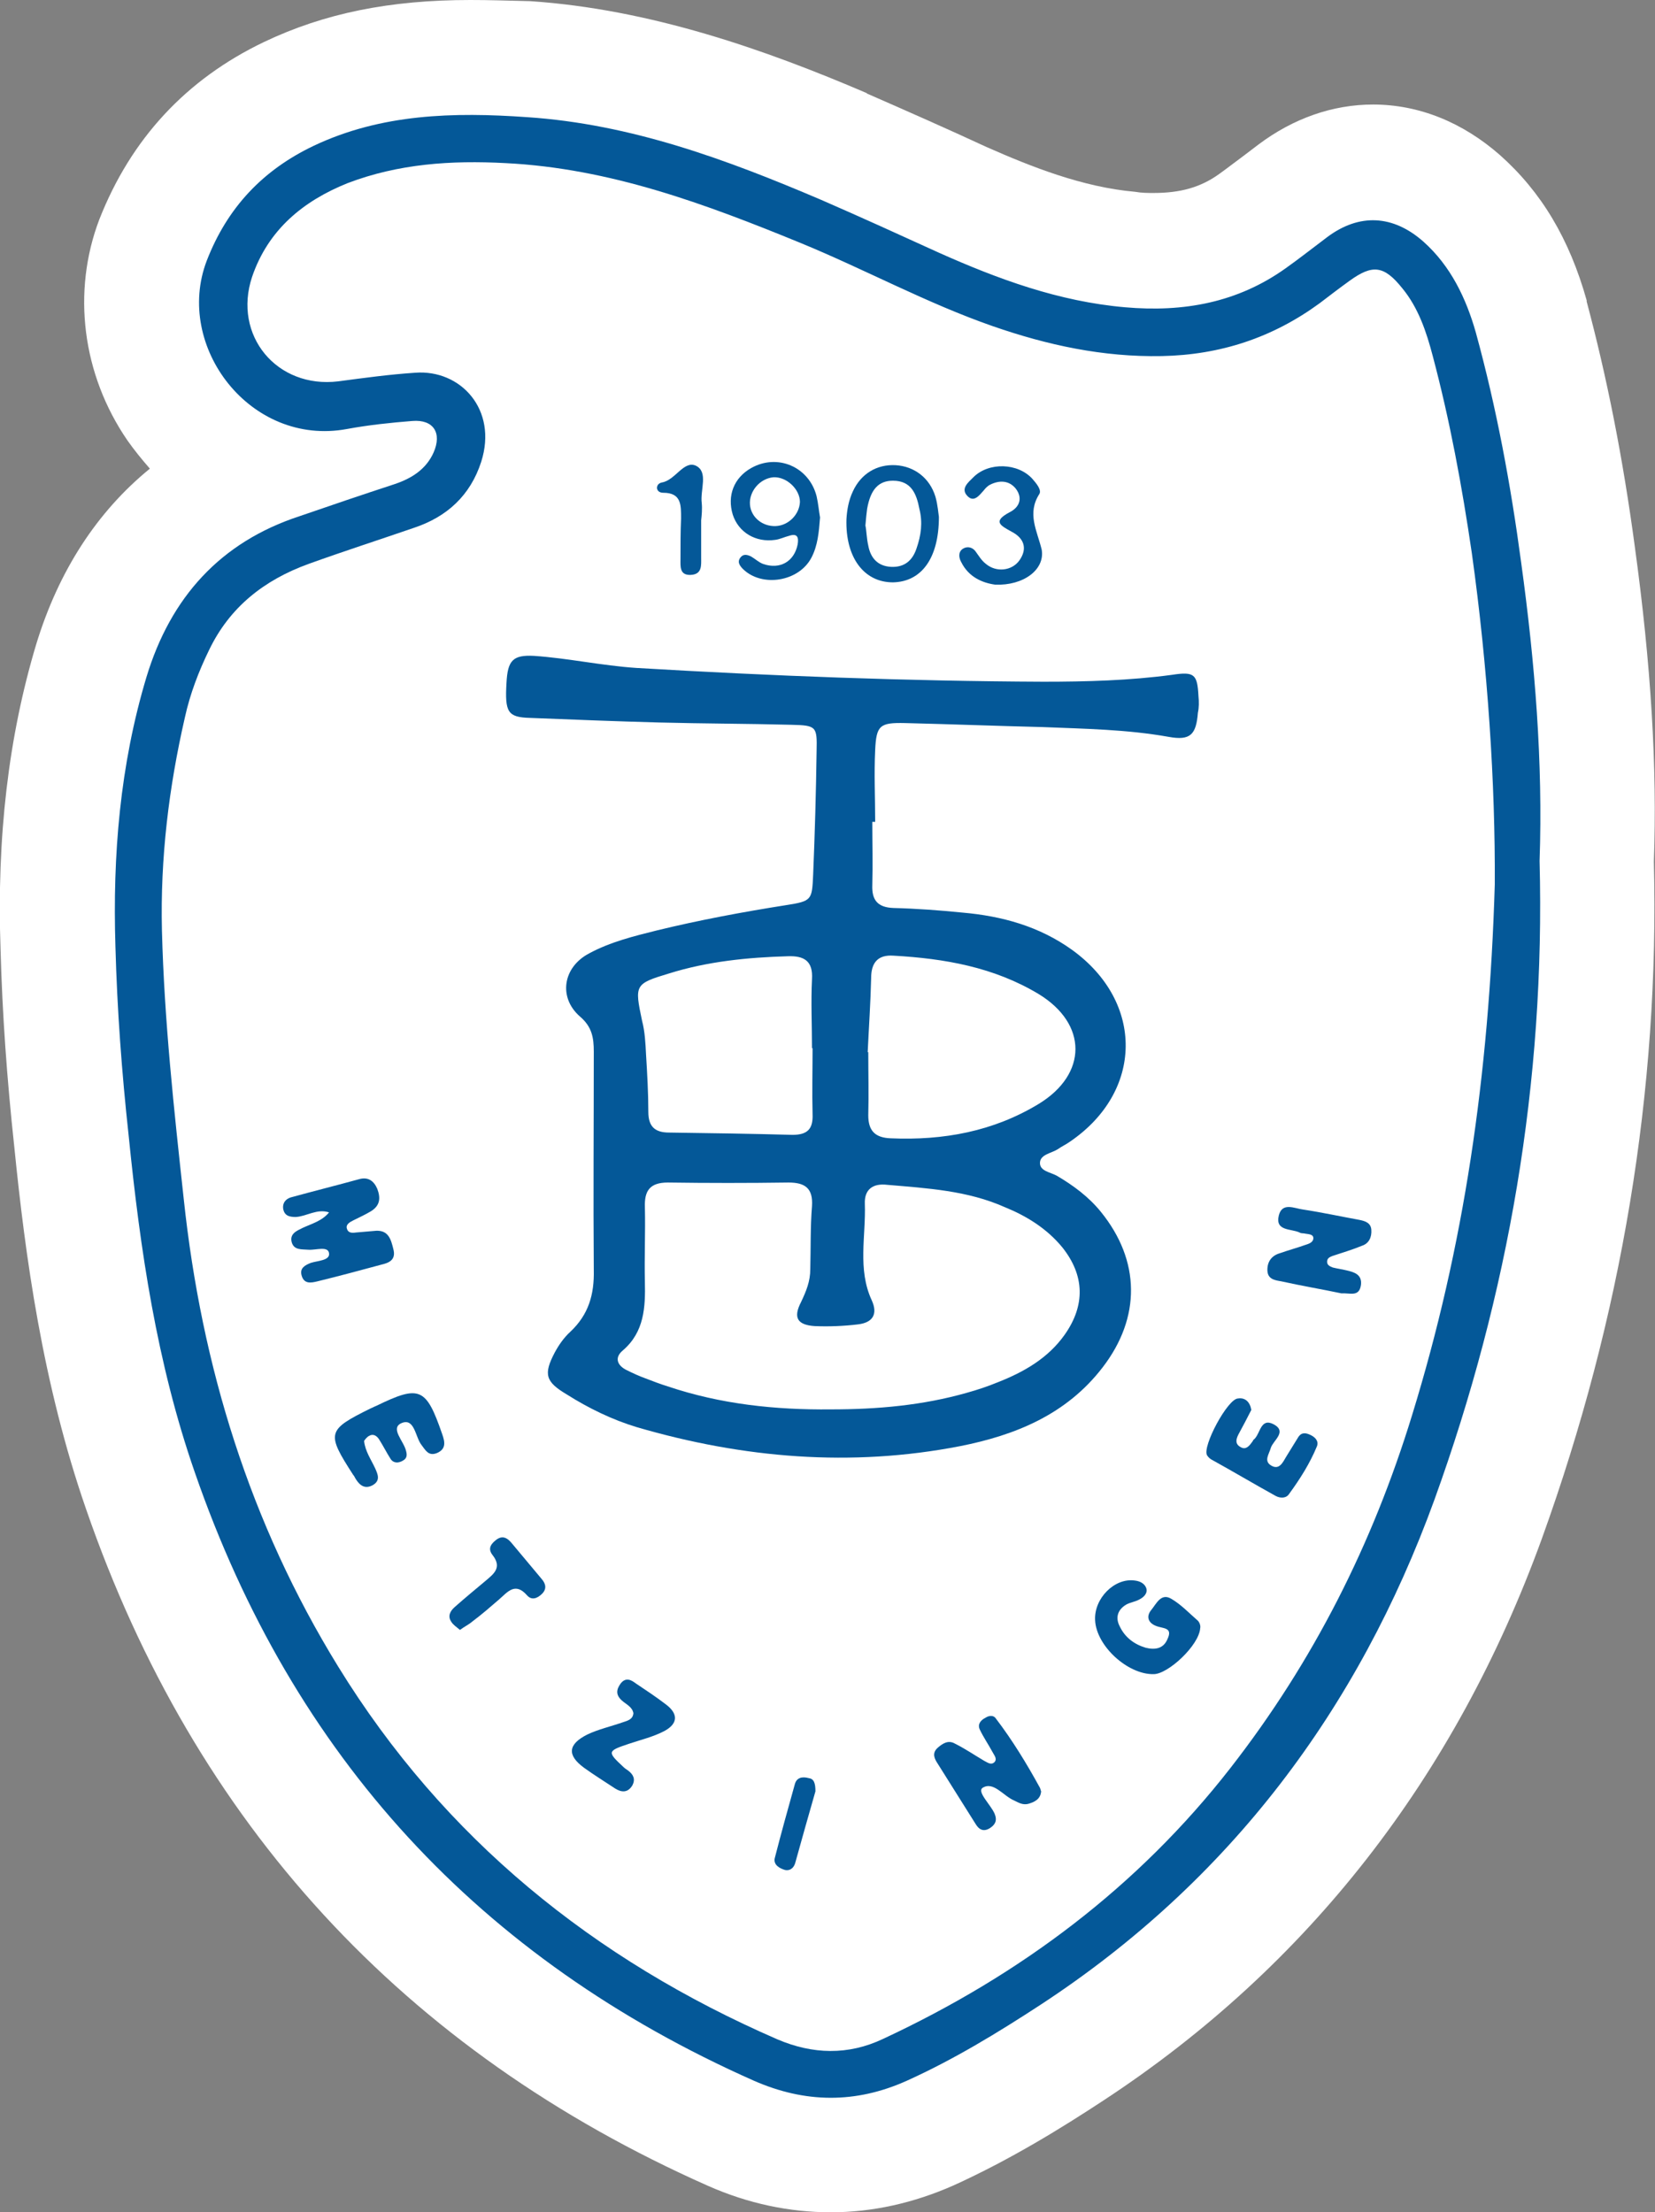
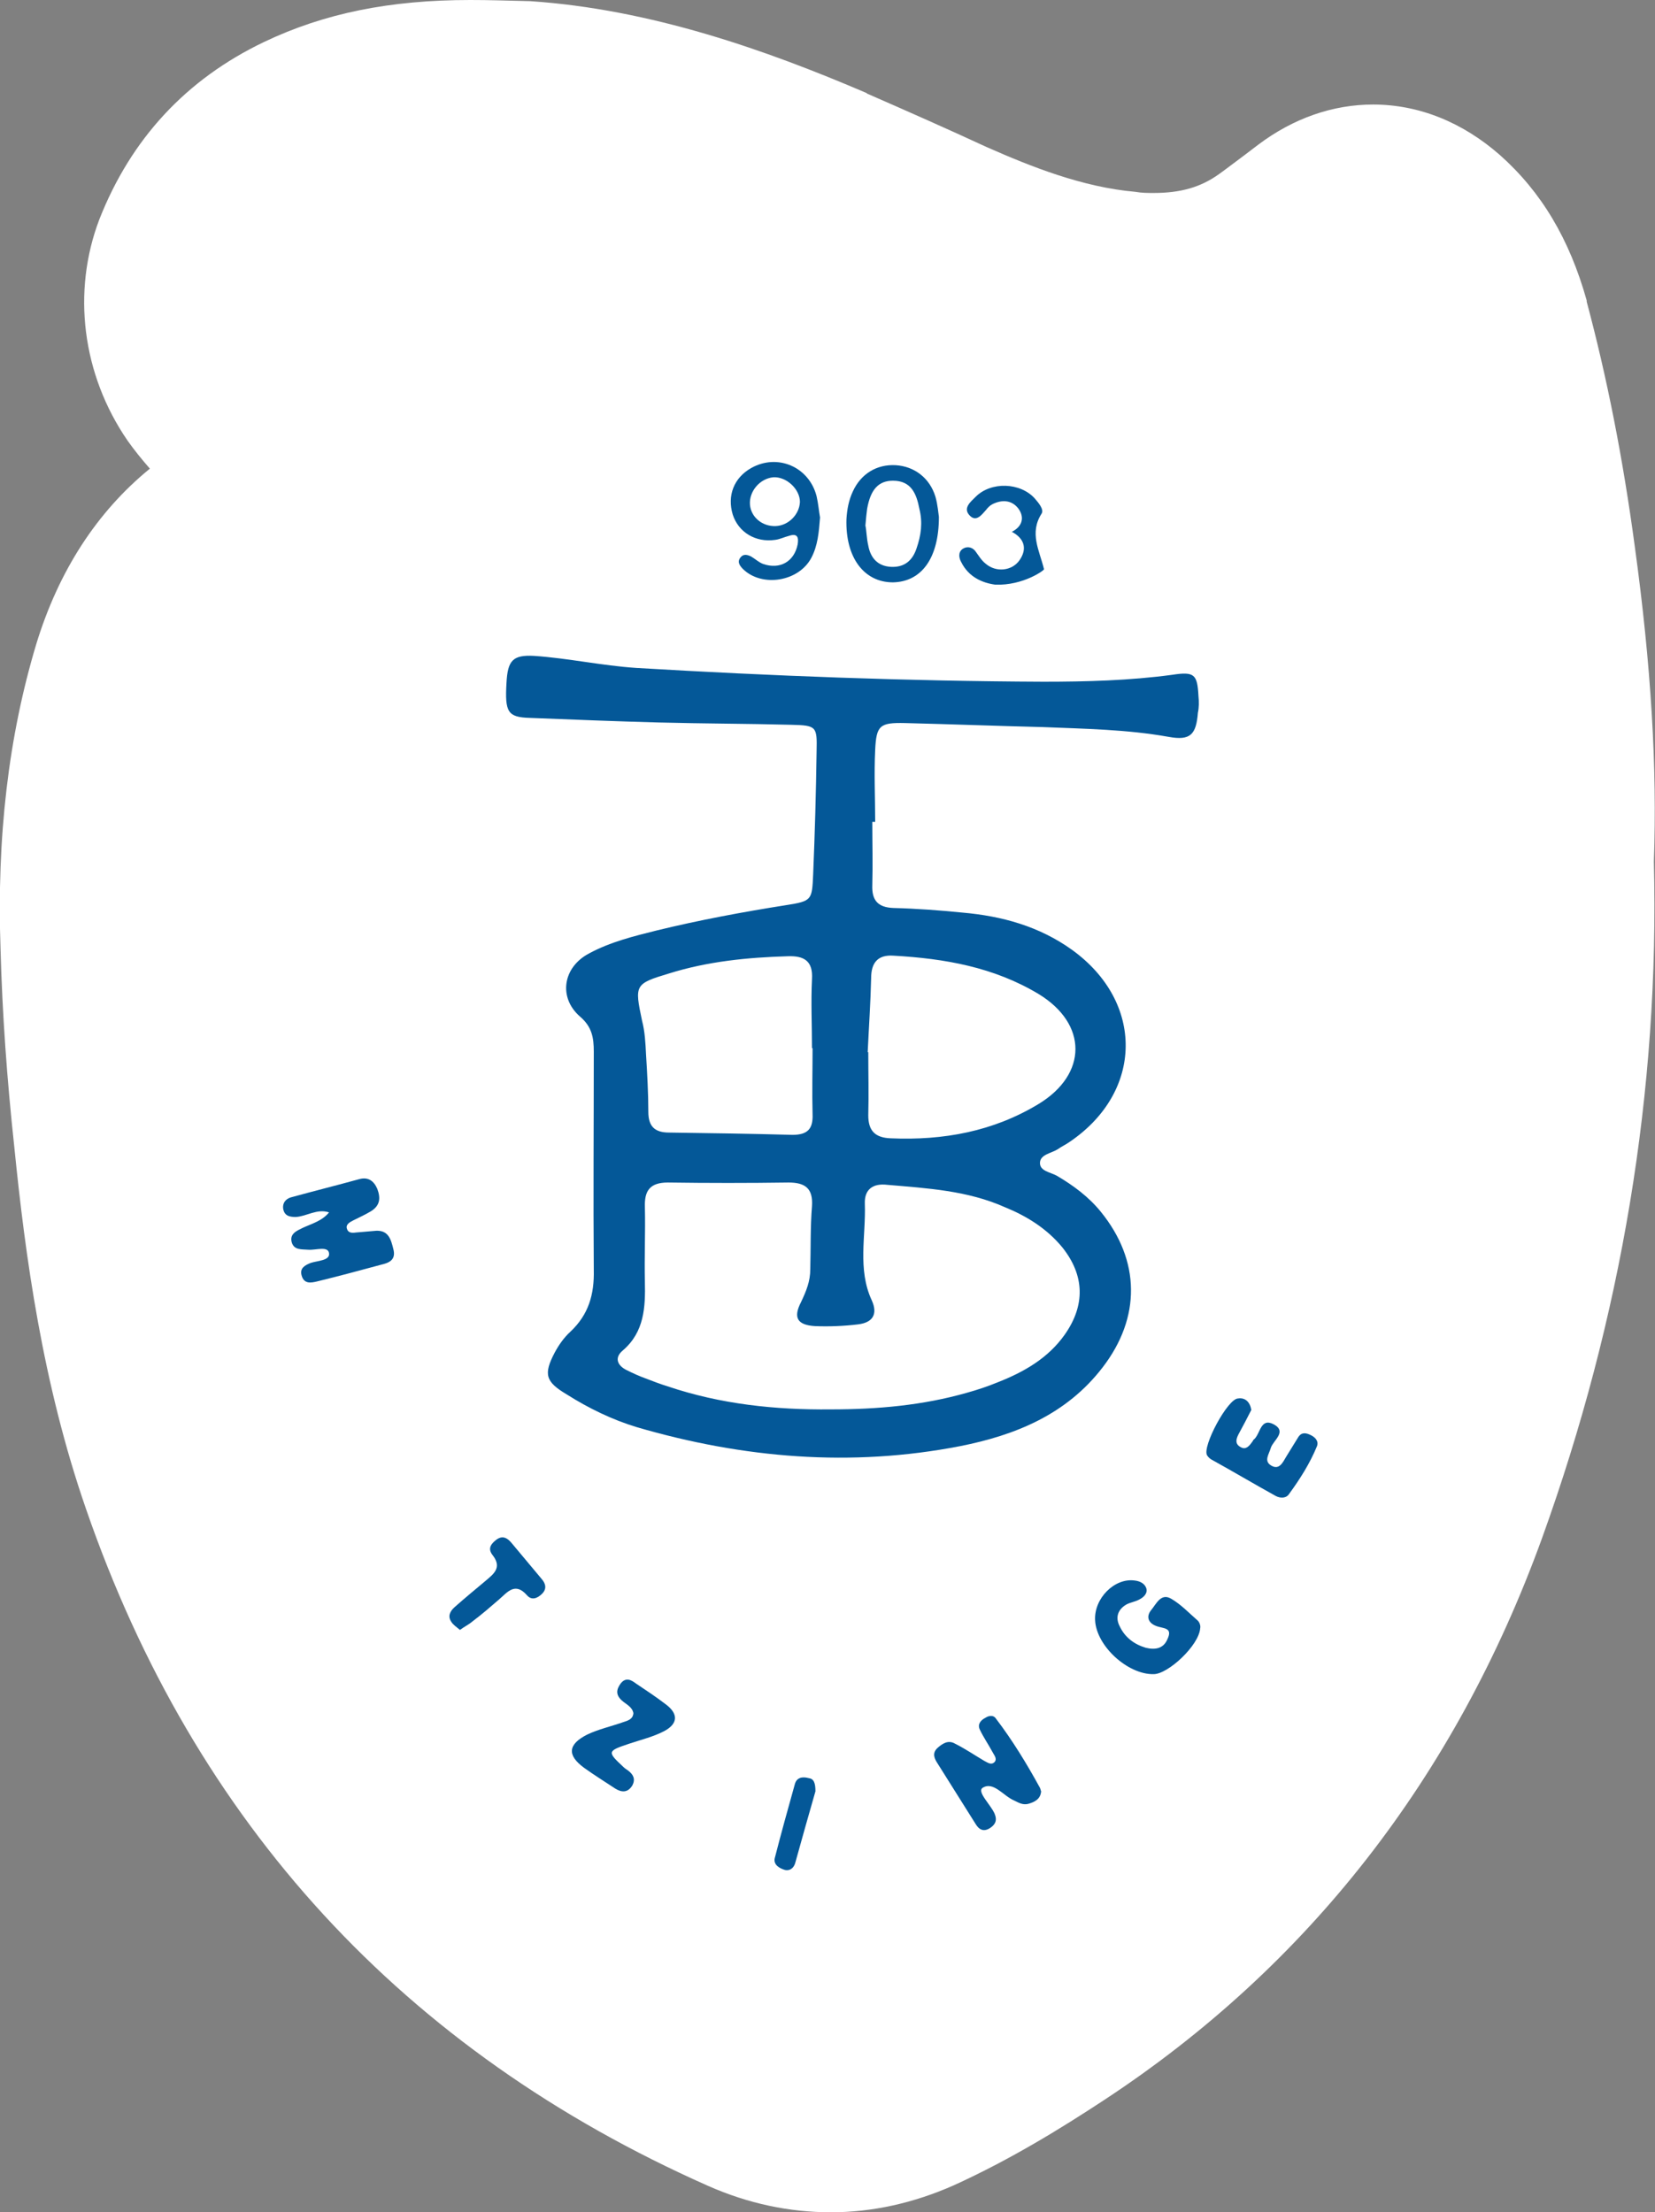
<svg xmlns="http://www.w3.org/2000/svg" version="1.1" id="Ebene_1" x="0px" y="0px" viewBox="0 0 288.2 385.2" style="enable-background:new 0 0 288.2 385.2;" xml:space="preserve">
  <rect x="0" y="0" width="288.2" height="385.2" fill="#808080" stroke="none" />
  <style type="text/css">
	.st0{fill:#FFFFFF;}
	.st1{fill:#045898;}
</style>
  <path class="st0" d="M284.7,95.3c-2.1-15.7-4.9-29.7-8.4-42.8l0-0.2c-3-10.7-7.9-18.9-15.1-25.3c-6.5-5.7-14.1-8.8-22.1-8.8  c-7,0-13.9,2.4-20,7c-0.8,0.6-1.7,1.3-2.5,1.9c-1.5,1.1-2.9,2.2-4.3,3.2c-3.2,2.3-6.7,3.3-11.4,3.3c-1,0-2.1,0-3.2-0.2  c-9.2-0.8-18.2-4.4-25.9-7.8c-6.7-3.1-13.7-6.2-20.8-9.3l-0.1-0.1c-17.5-7.5-37.6-14.6-58.6-16C88,0.1,85.3,0,81.9,0  C67.9,0,56.5,2.3,46,7.3c-13.6,6.5-23.2,16.9-28.7,30.9c-4.8,12.6-3,27,4.9,38.5c1.2,1.7,2.5,3.3,3.9,4.9  c-9.2,7.5-15.9,17.8-19.8,30.6c-4.8,16-6.9,33.5-6.2,53.2c0.3,11.1,1.1,22.4,2.4,34.4c1.9,18.9,4.9,41.1,12.5,63  c18.9,54.7,55.3,94.3,108.3,117.8c7,3.1,14.2,4.6,21.4,4.6c7.2,0,14.4-1.6,21.4-4.7c9.9-4.5,18.8-10,26.1-14.8  c35.5-23.3,61.2-56.2,76.3-97.8c13.9-38.5,20.5-78.1,19.5-117.9C288.6,133.6,287.5,115.7,284.7,95.3z" />
  <g>
    <path class="st1" d="M57.3,211.1c-2.1-0.7-3.9,0.7-5.8,0.8c-1.1,0-2-0.2-2.2-1.5c-0.1-0.9,0.4-1.6,1.3-1.9c4-1.1,8-2.1,12-3.2   c1.5-0.4,2.5,0.3,3.1,1.7c0.6,1.6,0.5,2.9-1.1,3.9c-1,0.6-2.1,1.1-3.1,1.6c-0.6,0.3-1.3,0.7-1.1,1.4c0.2,0.8,0.9,0.8,1.6,0.7   c1.2-0.1,2.3-0.2,3.5-0.3c2.2-0.1,2.6,1.6,3,3.2c0.5,1.9-0.8,2.4-2.1,2.7c-3.7,1-7.4,2-11.1,2.9c-1.2,0.3-2.4,0.5-2.8-1.1   c-0.3-1.2,0.6-1.7,1.6-2.1c1.2-0.4,3.4-0.4,3.2-1.7s-2.3-0.5-3.6-0.6c-1.2-0.1-2.5,0.1-2.9-1.3c-0.4-1.5,0.9-2,1.9-2.5   C54.2,213.1,56.1,212.6,57.3,211.1L57.3,211.1z" />
-     <path class="st1" d="M233.6,225.2c-3.3-0.7-6.9-1.3-10.5-2.1c-1.2-0.2-2.4-0.4-2.4-2c0-1.5,0.8-2.5,2.2-2.9   c1.4-0.5,2.9-0.9,4.3-1.4c0.6-0.2,1.4-0.4,1.5-1.1c0.1-0.8-0.8-0.8-1.4-0.9c-0.3-0.1-0.7,0-1-0.2c-1.5-0.7-4.3-0.2-3.6-3   c0.6-2.3,2.7-1.2,4.2-1c3.3,0.5,6.5,1.2,9.8,1.8c1,0.2,2,0.5,2.1,1.7c0.1,1.3-0.4,2.4-1.6,2.8c-1.7,0.7-3.4,1.2-5.2,1.8   c-0.5,0.2-0.9,0.4-0.9,1s0.5,0.8,1,1c0.8,0.2,1.6,0.3,2.4,0.5c1.3,0.3,2.7,0.7,2.5,2.5C236.7,225.9,235.1,225.1,233.6,225.2z" />
    <path class="st1" d="M181.3,311.9c-0.1,1.4-1.2,1.9-2.3,2.2c-0.9,0.2-1.6-0.2-2.4-0.6c-1.9-0.8-3.6-3.4-5.5-2.2   c-1,0.7,1.4,2.9,2.1,4.5c0.5,1.2,0.1,1.9-0.8,2.5c-1.1,0.7-1.9,0.3-2.5-0.7c-2.2-3.5-4.4-7-6.6-10.5c-0.6-0.9-1-1.8-0.1-2.7   c0.9-0.8,1.9-1.5,3.1-0.8c1.8,0.9,3.4,2,5.1,3c0.6,0.3,1.2,0.8,1.8,0.2c0.5-0.6-0.1-1.2-0.4-1.8c-0.7-1.3-1.6-2.6-2.2-3.9   c-0.4-0.9,0.2-1.6,1-2c0.6-0.4,1.4-0.5,1.8,0.1c2.9,3.8,5.4,7.9,7.7,12.1C181.2,311.5,181.2,311.7,181.3,311.9z" />
-     <path class="st1" d="M63.4,250.9c0.2,1.8,1.2,3.2,1.9,4.7c0.5,1.1,1,2.2-0.4,3c-1.3,0.7-2.2,0.1-2.9-1c-0.2-0.3-0.3-0.6-0.5-0.8   c-4.7-7.3-4.6-7.8,3.1-11.6c0.3-0.1,0.6-0.3,0.9-0.4c7.6-3.7,8.7-3.2,11.5,4.9c0.5,1.4,0.7,2.6-0.9,3.3c-1.5,0.6-2-0.5-2.7-1.4   c-1.1-1.4-1.2-4.8-3.5-3.8c-2,0.9,0.4,3.1,0.8,4.8c0.2,0.7,0.2,1.3-0.5,1.7c-0.8,0.5-1.7,0.5-2.2-0.3c-0.7-1.1-1.3-2.3-2-3.4   c-0.4-0.6-1-1-1.7-0.6C63.9,250.2,63.6,250.6,63.4,250.9z" />
    <path class="st1" d="M217.9,245.5c-0.7,1.4-1.4,2.7-2.1,4c-0.5,0.9-0.9,1.9,0.3,2.5c0.9,0.5,1.5-0.3,2-1c0.1-0.1,0.1-0.3,0.3-0.4   c1.1-1,1.1-3.8,3.4-2.6c2.4,1.3-0.1,2.8-0.5,4.1c-0.3,1.1-1.3,2.3,0.1,3.1c1.4,0.8,2-0.6,2.6-1.6c0.7-1.1,1.4-2.3,2.1-3.4   c0.6-0.9,1.4-0.7,2.2-0.3s1.4,1.1,1,2c-1.2,2.9-2.9,5.6-4.8,8.2c-0.5,0.8-1.5,0.8-2.3,0.4c-3.8-2.1-7.5-4.3-11.3-6.4   c-0.3-0.2-0.5-0.4-0.7-0.7c-0.9-1.5,3.6-9.9,5.4-9.9C216.9,243.3,217.7,244.2,217.9,245.5z" />
    <path class="st1" d="M200.9,291.5c-4.5,0.1-10-4.9-10.2-9.4c-0.2-3.8,3.4-7.4,6.9-6.9c0.9,0.1,1.7,0.5,2,1.3c0.3,0.9-0.4,1.6-1.2,2   c-0.7,0.4-1.6,0.5-2.3,0.9c-1.5,0.9-1.9,2.3-1.1,3.8c0.9,1.9,2.5,3.1,4.5,3.7c1.6,0.4,3.1,0.2,3.8-1.5c1-2.1-0.8-1.8-2-2.3   c-1.3-0.5-1.8-1.6-0.8-2.8c0.9-1.1,1.7-3,3.5-1.9c1.7,1,3.1,2.5,4.6,3.8c0.3,0.3,0.5,0.9,0.4,1.3   C208.8,286.5,203.4,291.5,200.9,291.5z" />
    <path class="st1" d="M110.3,298.3c-0.2-1.1-1.2-1.5-2-2.2c-1.1-1-1-1.9-0.2-3c0.9-1.1,1.8-0.6,2.6,0c1.8,1.2,3.6,2.4,5.3,3.7   c2.1,1.6,2.1,3.3-0.3,4.6c-1.9,1-4,1.5-6.1,2.2c-3.9,1.3-3.9,1.4-1,4.1c0.2,0.2,0.5,0.4,0.8,0.6c0.9,0.7,1.3,1.5,0.7,2.6   c-0.8,1.3-1.9,1.2-3,0.5c-1.8-1.2-3.6-2.3-5.4-3.6c-3-2.2-2.8-4.1,0.6-5.8c1.9-0.9,4.1-1.4,6.1-2.1   C109.3,299.6,110.2,299.4,110.3,298.3z" />
-     <path class="st1" d="M173.3,101.8c-2.2-0.3-4.6-1.3-5.9-3.9c-0.4-0.7-0.6-1.7,0.2-2.3c0.7-0.5,1.6-0.4,2.2,0.3   c0.6,0.8,1.1,1.7,1.9,2.3c1.8,1.5,4.5,1.2,5.8-0.6c1.5-2.1,0.8-3.9-1.3-5c-2-1.1-3.4-1.8-0.4-3.4c1.8-0.9,2.3-2.5,1.1-4.1   c-1.2-1.5-2.9-1.5-4.5-0.7c-0.4,0.2-0.8,0.6-1.1,1c-0.8,0.9-1.7,2.1-2.8,1c-1.3-1.3,0.1-2.4,1-3.3c2.7-2.7,7.8-2.5,10.3,0.3   c0.7,0.8,1.6,1.9,1.2,2.6c-2.2,3.4-0.4,6.4,0.4,9.7C182,99.2,178.2,102,173.3,101.8z" />
+     <path class="st1" d="M173.3,101.8c-2.2-0.3-4.6-1.3-5.9-3.9c-0.4-0.7-0.6-1.7,0.2-2.3c0.7-0.5,1.6-0.4,2.2,0.3   c0.6,0.8,1.1,1.7,1.9,2.3c1.8,1.5,4.5,1.2,5.8-0.6c1.5-2.1,0.8-3.9-1.3-5c1.8-0.9,2.3-2.5,1.1-4.1   c-1.2-1.5-2.9-1.5-4.5-0.7c-0.4,0.2-0.8,0.6-1.1,1c-0.8,0.9-1.7,2.1-2.8,1c-1.3-1.3,0.1-2.4,1-3.3c2.7-2.7,7.8-2.5,10.3,0.3   c0.7,0.8,1.6,1.9,1.2,2.6c-2.2,3.4-0.4,6.4,0.4,9.7C182,99.2,178.2,102,173.3,101.8z" />
    <path class="st1" d="M80.1,283.8c-0.6-0.5-1.2-0.9-1.5-1.4c-0.7-1-0.2-1.9,0.6-2.6c1.7-1.5,3.5-3,5.3-4.5c1.4-1.2,3-2.3,1.3-4.5   c-0.8-1-0.5-1.8,0.5-2.6c1.2-1,2.1-0.4,2.9,0.6c1.7,2,3.4,4.1,5.1,6.1c0.8,0.9,0.9,1.8,0.1,2.6c-0.8,0.8-1.8,1.2-2.6,0.3   c-2.1-2.4-3.4-0.6-4.9,0.7c-1.5,1.3-3,2.6-4.6,3.8C81.6,282.9,80.9,283.2,80.1,283.8z" />
-     <path class="st1" d="M122.1,90.6c0,2.2,0,4.3,0,6.5c0,1.3,0.2,2.9-1.8,3s-1.8-1.5-1.8-2.8c0-2.3,0-4.7,0.1-7c0-2.3,0.1-4.5-3.1-4.5   c-0.5,0-1-0.2-1.1-0.8c0-0.6,0.4-0.9,0.9-1c2.3-0.4,3.8-3.9,5.9-2.9c2.2,1.1,0.7,4.2,1,6.5C122.3,88.6,122.2,89.7,122.1,90.6   C122.2,90.6,122.1,90.6,122.1,90.6z" />
    <path class="st1" d="M142,311.9c-1.1,3.8-2.3,8.1-3.5,12.4c-0.2,0.8-0.8,1.5-1.8,1.3c-1-0.3-2-0.9-1.8-2c1.1-4.3,2.3-8.6,3.5-12.9   c0.3-1.2,1.3-1.4,2.4-1.1C141.7,309.7,142,310.4,142,311.9z" />
    <path class="st1" d="M208.7,121.2c-0.2-3.8-0.7-4.3-4.6-3.7c-7.4,1-15,1.2-22.4,1.2c-23.6-0.1-47.3-1-70.9-2.4   c-6-0.4-11.9-1.7-17.8-2.1c-3.7-0.2-4.6,0.8-4.8,4.7c-0.3,5.1,0.2,6,4.1,6.1c7.5,0.3,15,0.6,22.5,0.8c7.7,0.2,15.3,0.2,23,0.4   c4.4,0.1,4.5,0.3,4.4,4.6c-0.1,7.2-0.3,14.3-0.6,21.5c-0.2,4.4-0.2,4.6-4.7,5.3c-7.6,1.2-15.1,2.6-22.5,4.4c-4,1-8.1,2-11.8,4   c-4.6,2.4-5.4,7.7-1.6,11c2.1,1.8,2.4,3.7,2.4,6.1c0,12.7-0.1,25.3,0,38c0.1,4.3-0.9,7.8-4.1,10.8c-1.1,1-2,2.3-2.7,3.6   c-2,3.8-1.6,5.1,2.1,7.3c3.8,2.4,7.9,4.4,12.2,5.7c18.5,5.4,37.3,7,56.3,3.3c9.6-1.9,18.5-5.5,24.8-13.7c6.7-8.7,6.6-18.6-0.3-27.1   c-2.1-2.6-4.8-4.6-7.7-6.3c-1.1-0.6-3-0.8-2.9-2.3c0.1-1.4,2-1.6,3.1-2.3c0.7-0.5,1.4-0.8,2.1-1.3c12.8-8.7,13-24.3,0.4-33.4   c-5.7-4.1-12.2-5.9-19.1-6.5c-4-0.4-8-0.7-12-0.8c-2.8-0.1-3.8-1.4-3.7-4c0.1-3.7,0-7.3,0-11c0.2,0,0.4,0,0.5,0   c0-4.2-0.2-8.3,0-12.5c0.2-4.3,0.8-4.8,5.2-4.7c8,0.2,16,0.5,24,0.7c7.3,0.3,14.6,0.4,21.9,1.7c3.8,0.7,4.8-0.4,5.1-4.2   C208.8,123.2,208.8,122.2,208.7,121.2z M116.5,169.5c6.7-2.1,13.7-2.8,20.7-3c2.8-0.1,4.4,0.8,4.2,4c-0.2,4,0,8,0,12c0,0,0,0,0.1,0   c0,3.8-0.1,7.7,0,11.5c0.1,2.5-0.8,3.6-3.5,3.6c-7.2-0.2-14.3-0.3-21.5-0.4c-2.5,0-3.6-1.1-3.6-3.6c0-3.3-0.2-6.7-0.4-10   c-0.1-2-0.2-4-0.7-5.9C110.5,171.5,110.5,171.3,116.5,169.5z M185,217.2c3.9,4.9,4,10.1,0.4,15.2c-2.9,4.1-7.1,6.5-11.7,8.3   c-1.7,0.7-3.5,1.3-5.3,1.8c-7.7,2.2-15.6,2.9-23.7,2.9c-9.7,0.1-19.2-0.9-28.4-4c-1.3-0.4-2.6-0.9-3.9-1.4   c-1.1-0.4-2.2-0.9-3.2-1.4c-1.7-0.8-2.3-2.2-0.7-3.5c3.7-3.2,3.9-7.5,3.8-11.9c-0.1-4.3,0.1-8.7,0-13c-0.1-2.8,0.8-4.3,4-4.3   c7,0.1,14,0.1,21,0c2.9,0,4.3,1,4.1,4.1c-0.3,3.7-0.2,7.3-0.3,11c0,2.1-0.7,3.8-1.6,5.7c-1.4,2.7-0.7,4,2.4,4.2   c2.5,0.1,5,0,7.5-0.3c2.6-0.3,3.5-1.8,2.4-4.2c-2.5-5.4-1-11.2-1.2-16.8c-0.1-2.5,1.4-3.6,3.9-3.3c7,0.6,14,1,20.5,3.9   C178.7,211.7,182.3,213.9,185,217.2z M155.6,166.4c8.9,0.5,17.5,2,25.3,6.7c8.5,5.2,8.5,13.9,0,19.1c-7.9,4.8-16.6,6.4-25.8,6   c-2.7-0.1-3.9-1.3-3.9-4c0.1-3.7,0-7.3,0-11h-0.1c0.2-4.3,0.5-8.6,0.6-12.9C151.7,167.7,152.8,166.2,155.6,166.4z" />
-     <path class="st1" d="M264.9,98c-1.8-13.5-4.3-27-7.9-40.1c-1.7-6-4.4-11.6-9.1-15.8c-5.3-4.7-11.2-5-16.8-0.8   c-2.4,1.8-4.8,3.7-7.2,5.4c-8.4,6-17.8,7.7-28,6.8c-11.5-1-22.1-4.9-32.4-9.5c-6.8-3.1-13.6-6.2-20.5-9.2   c-16.4-7-33.1-13.2-51.2-14.4c-12.8-0.9-25.4-0.6-37.2,5c-8.8,4.2-15,10.7-18.6,20c-5.7,14.9,7.6,32.4,24.4,29.3   c3.8-0.7,7.6-1.1,11.4-1.4c3.7-0.3,5.2,2.1,3.7,5.5c-1.3,2.9-3.8,4.5-6.8,5.5c-5.5,1.8-11.1,3.7-16.6,5.6   c-13.7,4.5-22.4,14.1-26.6,28c-4.6,15.3-5.9,31-5.4,46.9c0.3,11,1.1,21.9,2.3,32.9c2,19.9,4.9,39.6,11.5,58.6   c17.1,49.5,49.6,84.8,97.4,106c8.9,3.9,17.7,4,26.6,0c8.2-3.7,15.9-8.4,23.4-13.3c32.8-21.5,55.2-51.3,68.5-87.9   c12.9-35.7,19.3-72.7,18.3-111.2C268.7,132.8,267.3,115.4,264.9,98z M260.3,154c-1,33.4-5.4,63.2-14.4,92.4   c-6.9,22.5-17.2,42.9-31.6,61.4c-16.2,20.8-36.7,36.1-60.5,47.2c-6.1,2.9-12.3,2.7-18.4,0.1c-32-13.9-58.1-35-76.5-64.9   c-15.4-25-23.8-52.3-26.9-81.4c-1.7-15.6-3.4-31.1-3.8-46.8c-0.3-12.6,1.2-24.9,4-37.1c0.9-4.1,2.4-8,4.2-11.7   c3.6-7.5,9.6-12.2,17.3-15C59.8,96,66,94,72.1,91.9c5.7-1.9,9.8-5.6,11.7-11.5c2.9-9.1-3.6-16.1-11.5-15.5   c-4.5,0.3-8.9,0.9-13.4,1.5c-10.7,1.3-18.4-8-15-18.2C46.7,40,52.8,35,60.5,31.9c8.9-3.4,18.1-4,27.5-3.5   c18.2,0.9,34.8,7.1,51.4,13.9c11.2,4.6,22,10.5,33.5,14.5c9.5,3.3,19.2,5.4,29.4,5.2s19.3-3.2,27.5-9.2c1.7-1.3,3.4-2.6,5.2-3.9   c4-2.9,6-2.7,9.2,1.3c2.8,3.4,4.2,7.6,5.3,11.8c3,11.3,5.1,22.7,6.8,34.3C259.1,116.3,260.4,136.6,260.3,154z" />
    <path class="st1" d="M142.2,86.4c-1.3-5.1-6.8-7.5-11.4-4.9c-3,1.7-4.2,4.8-3.2,8.1c1,3.1,4,4.9,7.4,4.4c0.8-0.1,1.6-0.5,2.4-0.7   c1.5-0.5,1.7,0.3,1.5,1.5c-0.6,3-3.1,4.4-6,3.4c-0.8-0.3-1.4-0.9-2.1-1.3c-0.6-0.3-1.3-0.5-1.8,0.1c-0.7,0.8-0.2,1.5,0.4,2.1   c3.3,3.2,9.7,2.2,11.9-2c1.1-2.1,1.3-4.4,1.5-7C142.6,89,142.5,87.7,142.2,86.4z M135.1,91.6c-2.3,0.1-4.3-1.5-4.5-3.7   c-0.2-2.3,1.7-4.6,4.1-4.8c2.3-0.1,4.6,2.1,4.6,4.3C139.2,89.6,137.3,91.5,135.1,91.6z" />
    <path class="st1" d="M162.9,86.5c-1-3.3-3.7-5.3-6.9-5.5c-3.3-0.2-6.1,1.5-7.5,4.6c-0.7,1.5-1,3.1-1.1,4.8c-0.2,6.6,3,11,8.1,11   c4.9-0.1,8-4.1,8-11.4C163.4,89.4,163.3,87.9,162.9,86.5z M159.6,95.5c-0.7,2.1-2.1,3.3-4.4,3.2c-2.3-0.1-3.6-1.5-4-3.7   c-0.3-1.3-0.3-2.6-0.5-3.5c0.1-1.3,0.2-2.1,0.3-2.9c0.6-3.4,2-4.9,4.5-4.9c3.2,0,4.1,2.3,4.6,4.9C160.7,91,160.4,93.2,159.6,95.5z" />
  </g>
</svg>